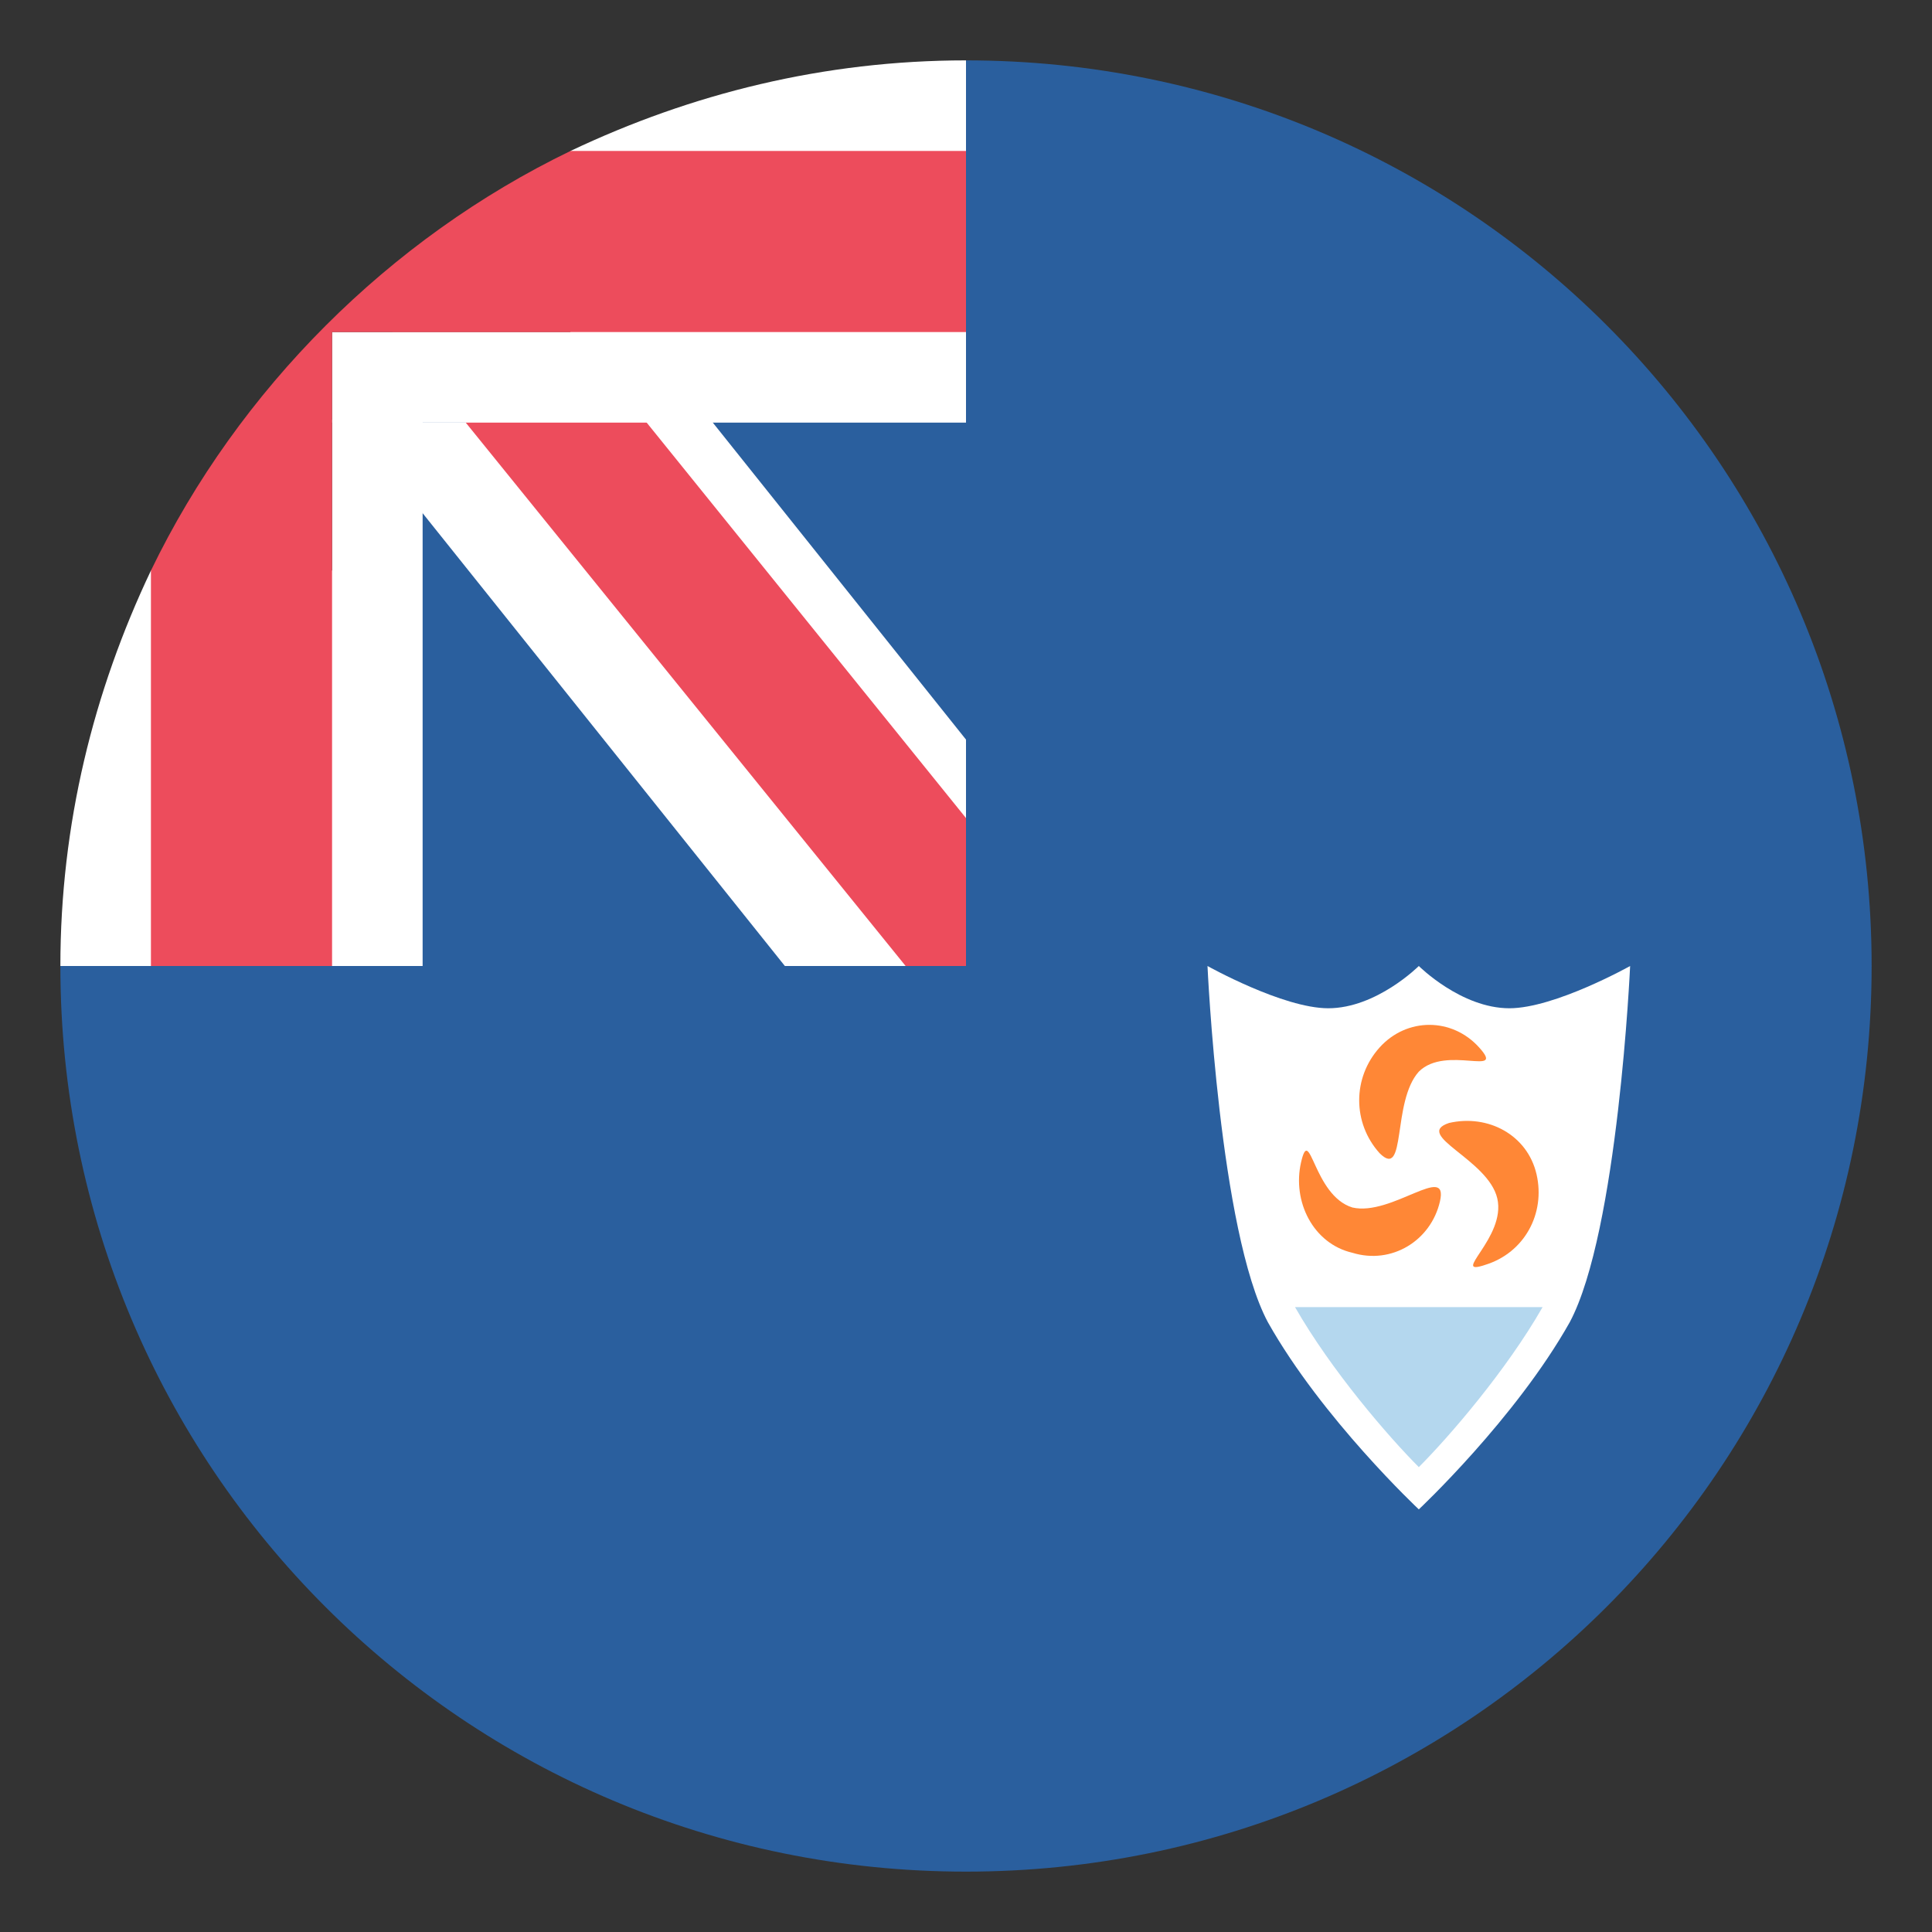
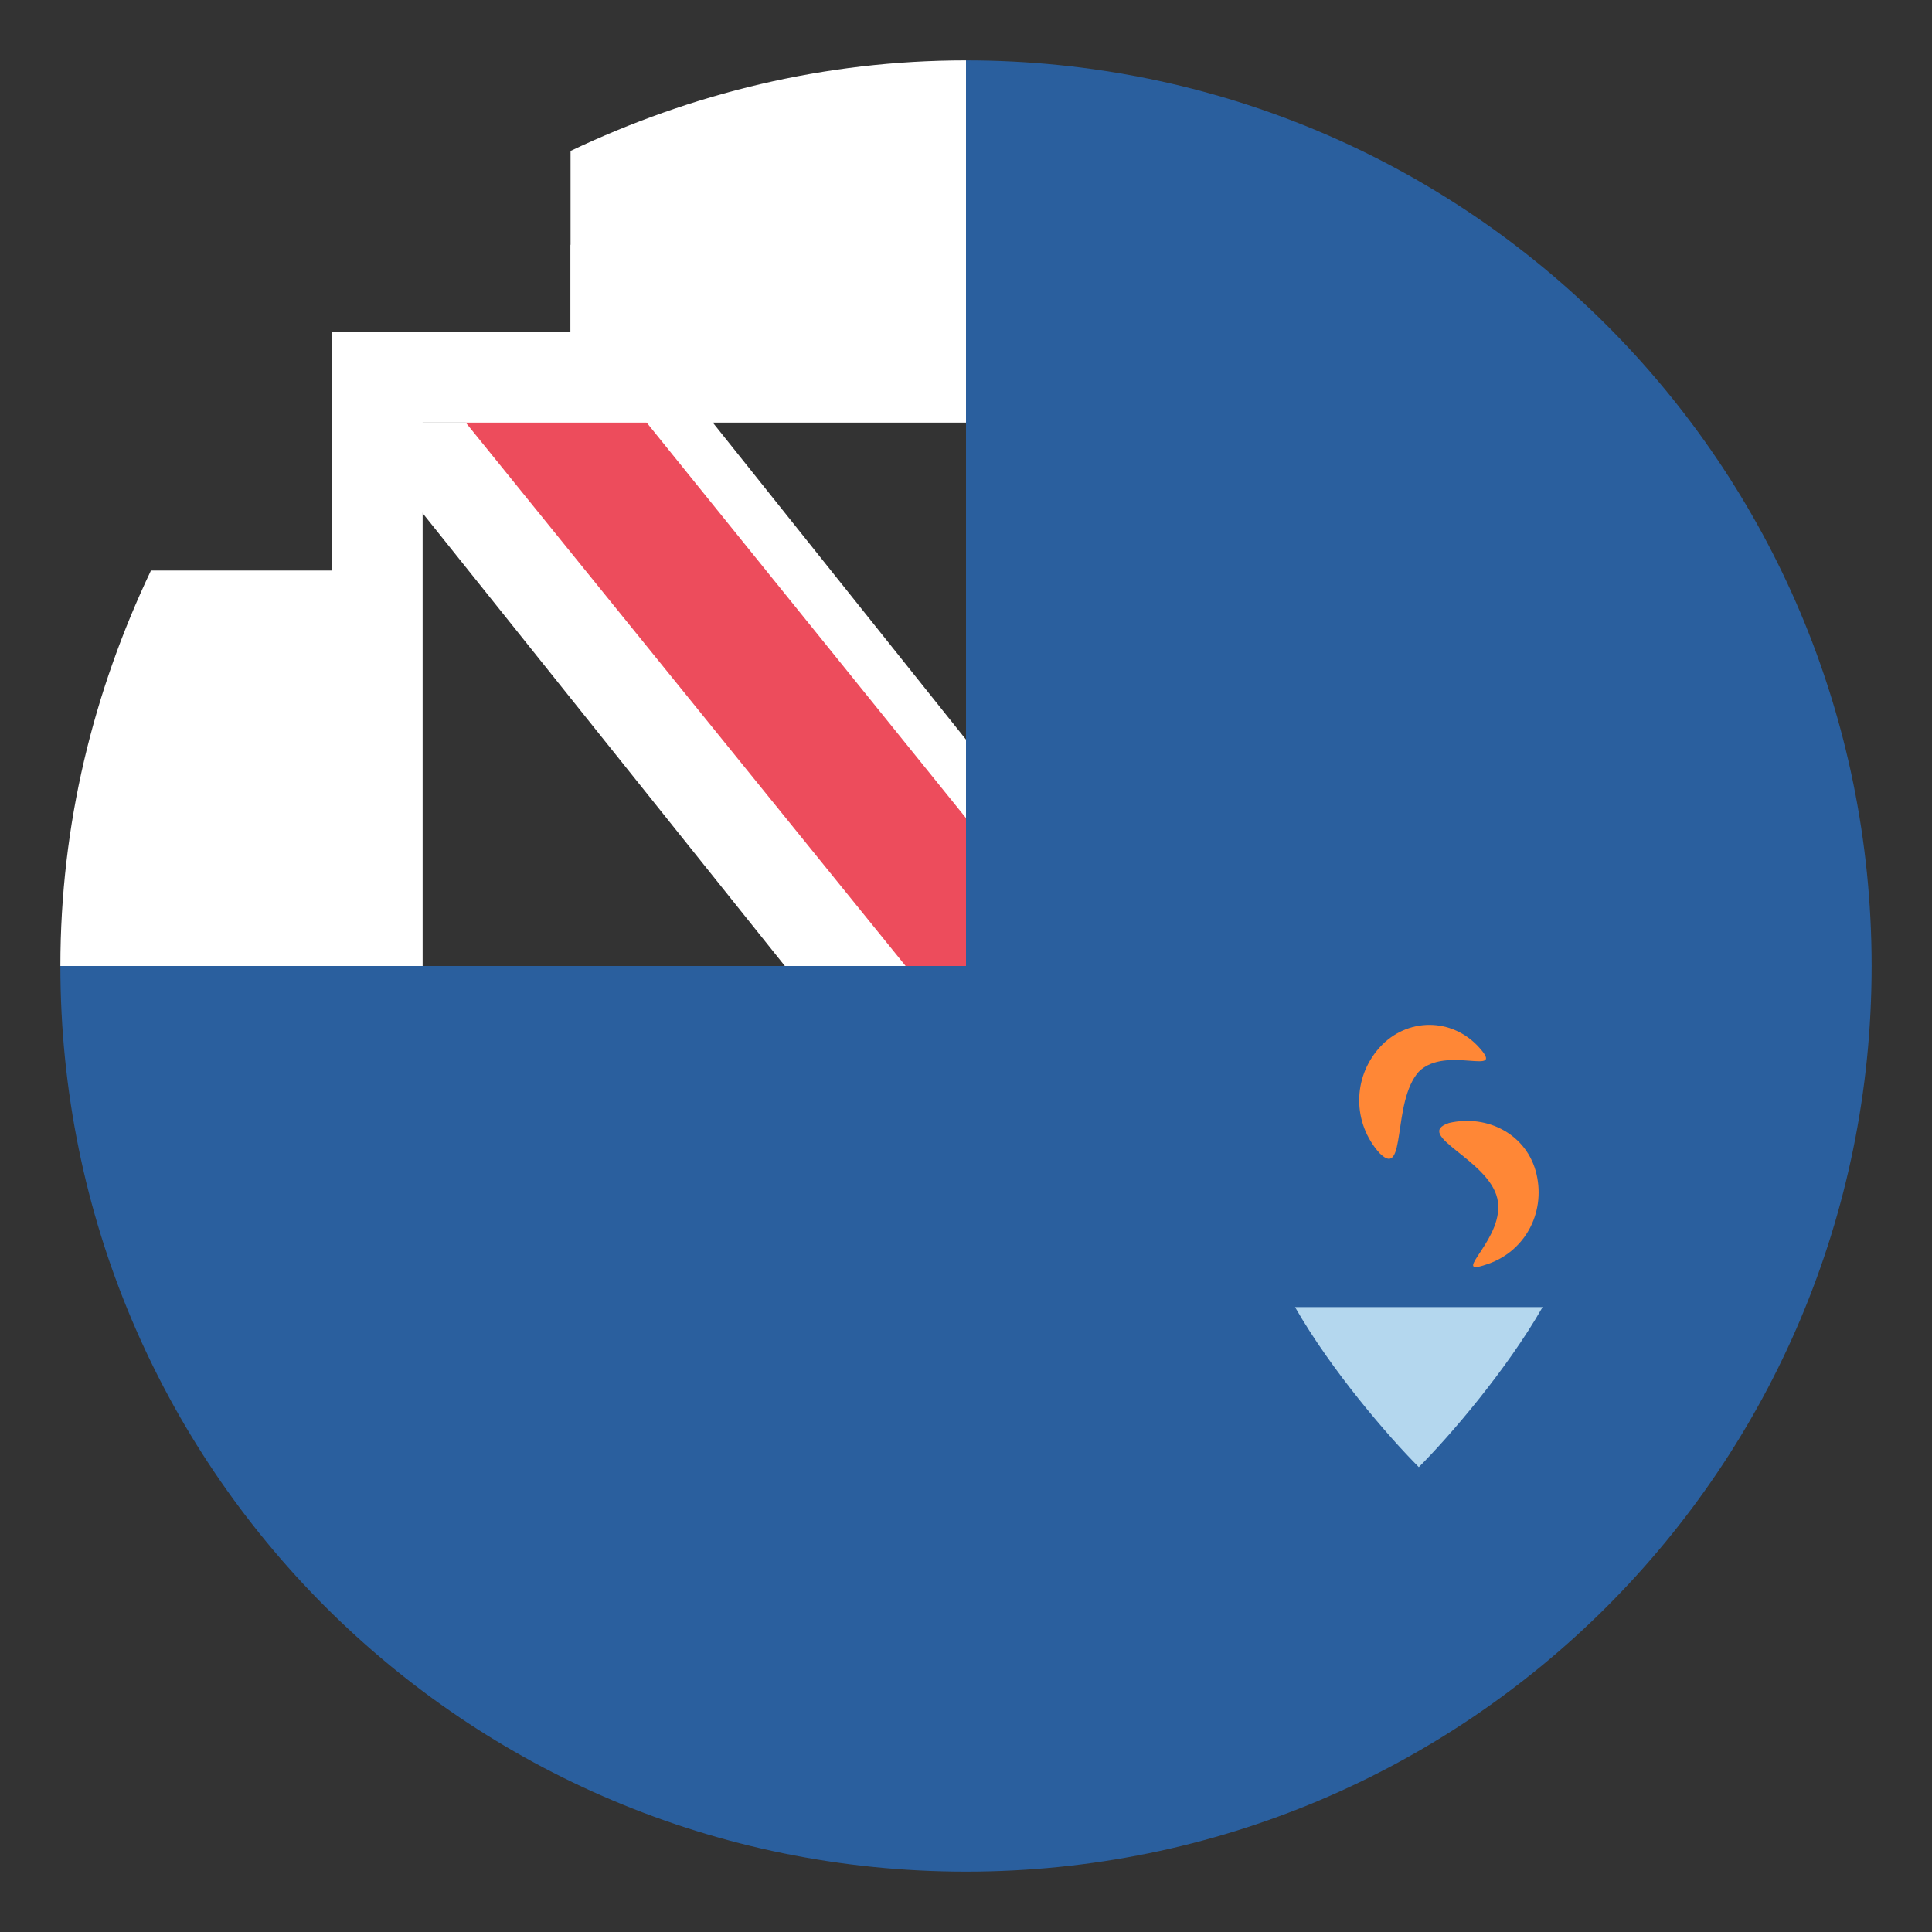
<svg xmlns="http://www.w3.org/2000/svg" width="800px" height="800px" viewBox="0 0 64 64" aria-hidden="true" role="img" class="iconify iconify--emojione" preserveAspectRatio="xMidYMid meet">
  <rect x="0" y="0" width="64" height="64" fill="#333333" stroke="none" />
-   <path fill="#2a5f9e" d="M12 12h20.4v20.4H12z">
- 
- </path>
  <path fill="#ffffff" d="M18.9 8.1V14h-7.3L26 32h6v-7.5z">

</path>
  <path d="M32 2v30H2c0 16.6 13.4 30 30 30s30-13.4 30-30S48.6 2 32 2z" fill="#2a5f9e">

</path>
  <path d="M11 18.9H5c-1.9 4-3 8.4-3 13.1h12V13.9h-3v5" fill="#ffffff">

</path>
  <path fill="#ed4c5c" d="M32 27.1L19 11h-6l17 21h2z">

</path>
  <path d="M18.9 5v6H11v3h21V2c-4.7 0-9.1 1.1-13.1 3z" fill="#ffffff">

</path>
-   <path d="M32 5H18.9c-6 2.9-11 7.9-13.9 13.9V32h6V11h21V5z" fill="#ed4c5c">
- 
- </path>
-   <path d="M50 33.4c-1.6 0-3-1.4-3-1.4s-1.4 1.4-3 1.4c-1.5 0-4-1.4-4-1.4s.4 8.8 2 11.8c1.8 3.2 5 6.2 5 6.2s3.2-3 5-6.2c1.6-3 2-11.8 2-11.8s-2.5 1.4-4 1.4" fill="#ffffff">
- 
- </path>
  <path d="M42.9 43.3c1.2 2.1 3.1 4.3 4.1 5.3c1-1 2.9-3.2 4.1-5.3h-8.2" fill="#b4d7ee">

</path>
  <g fill="#ff8736">
    <path d="M47 35.5c-.9 1-.4 3.6-1.3 2.7c-.9-1-.9-2.5 0-3.5s2.4-1 3.3 0c.9 1-1.1-.1-2 .8">

</path>
-     <path d="M44.8 40c1.3.3 3.2-1.5 2.9-.2c-.3 1.3-1.6 2.1-2.9 1.7c-1.3-.3-2-1.7-1.7-3c.3-1.3.4 1.1 1.7 1.5">
- 
- </path>
    <path d="M49.6 39.7c-.3-1.3-2.8-2.1-1.6-2.5c1.3-.3 2.6.4 2.9 1.7c.3 1.3-.4 2.6-1.7 3c-1.2.4.7-.9.4-2.2">

</path>
  </g>
</svg>